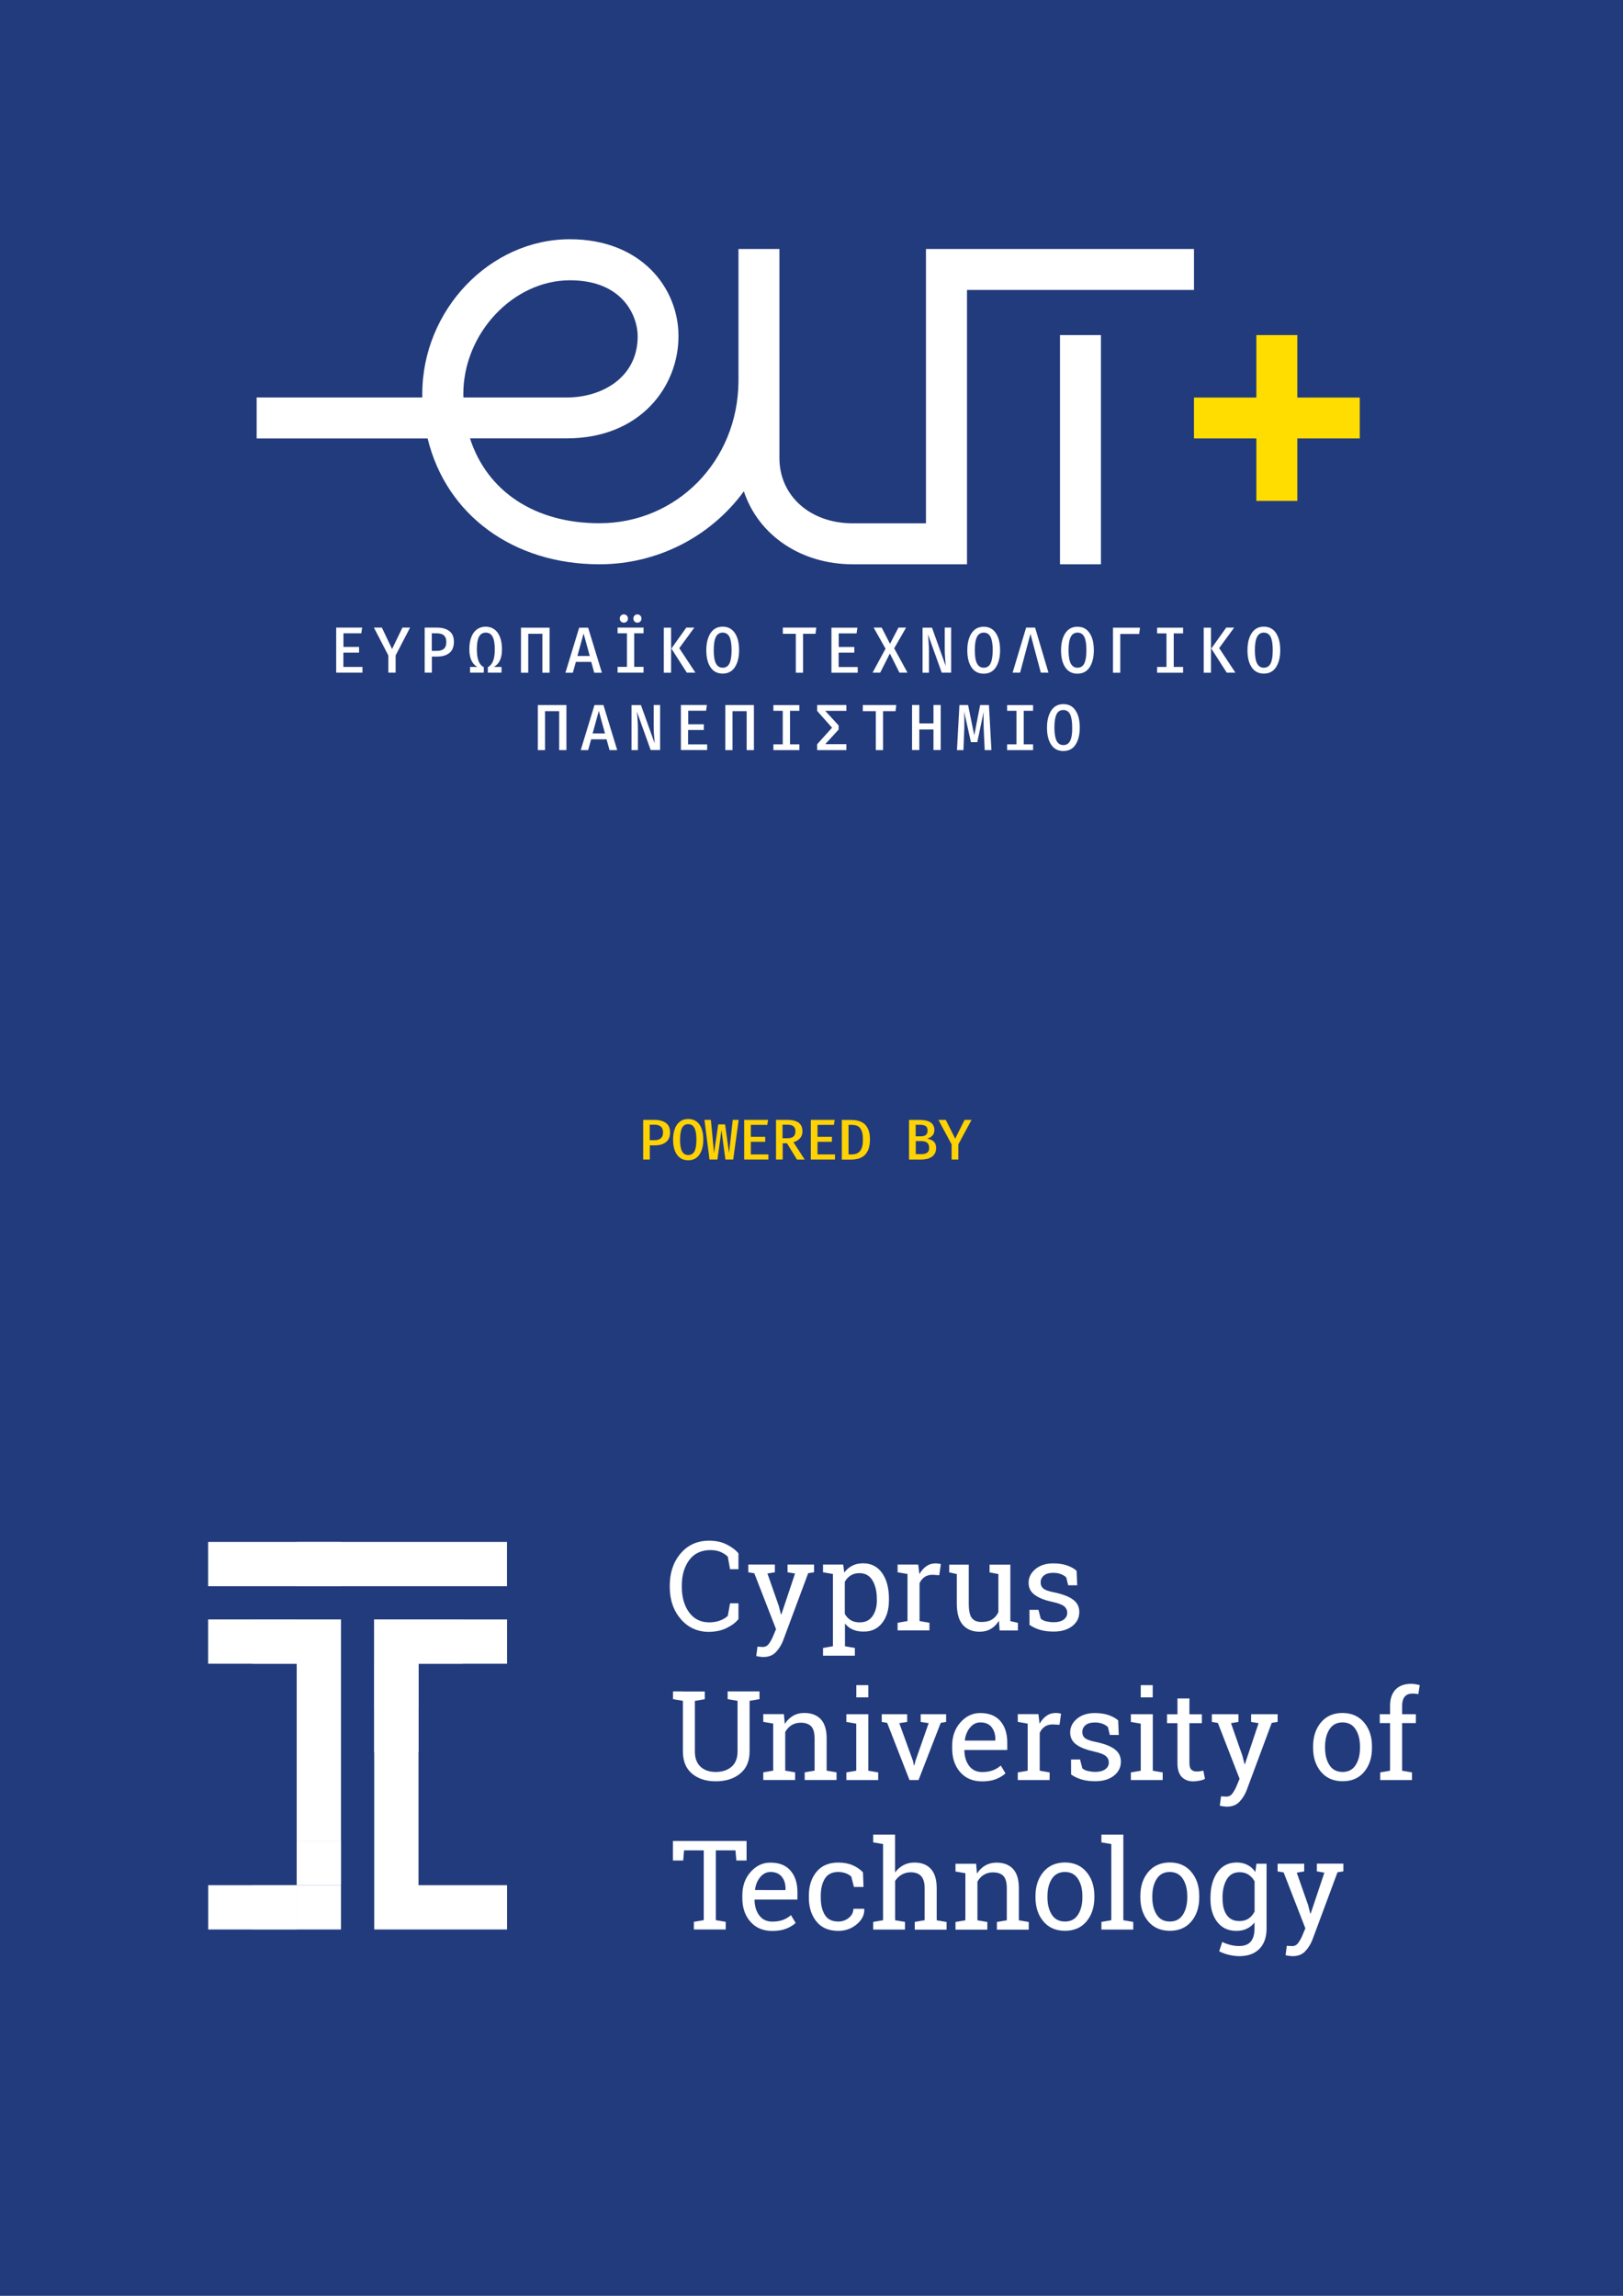
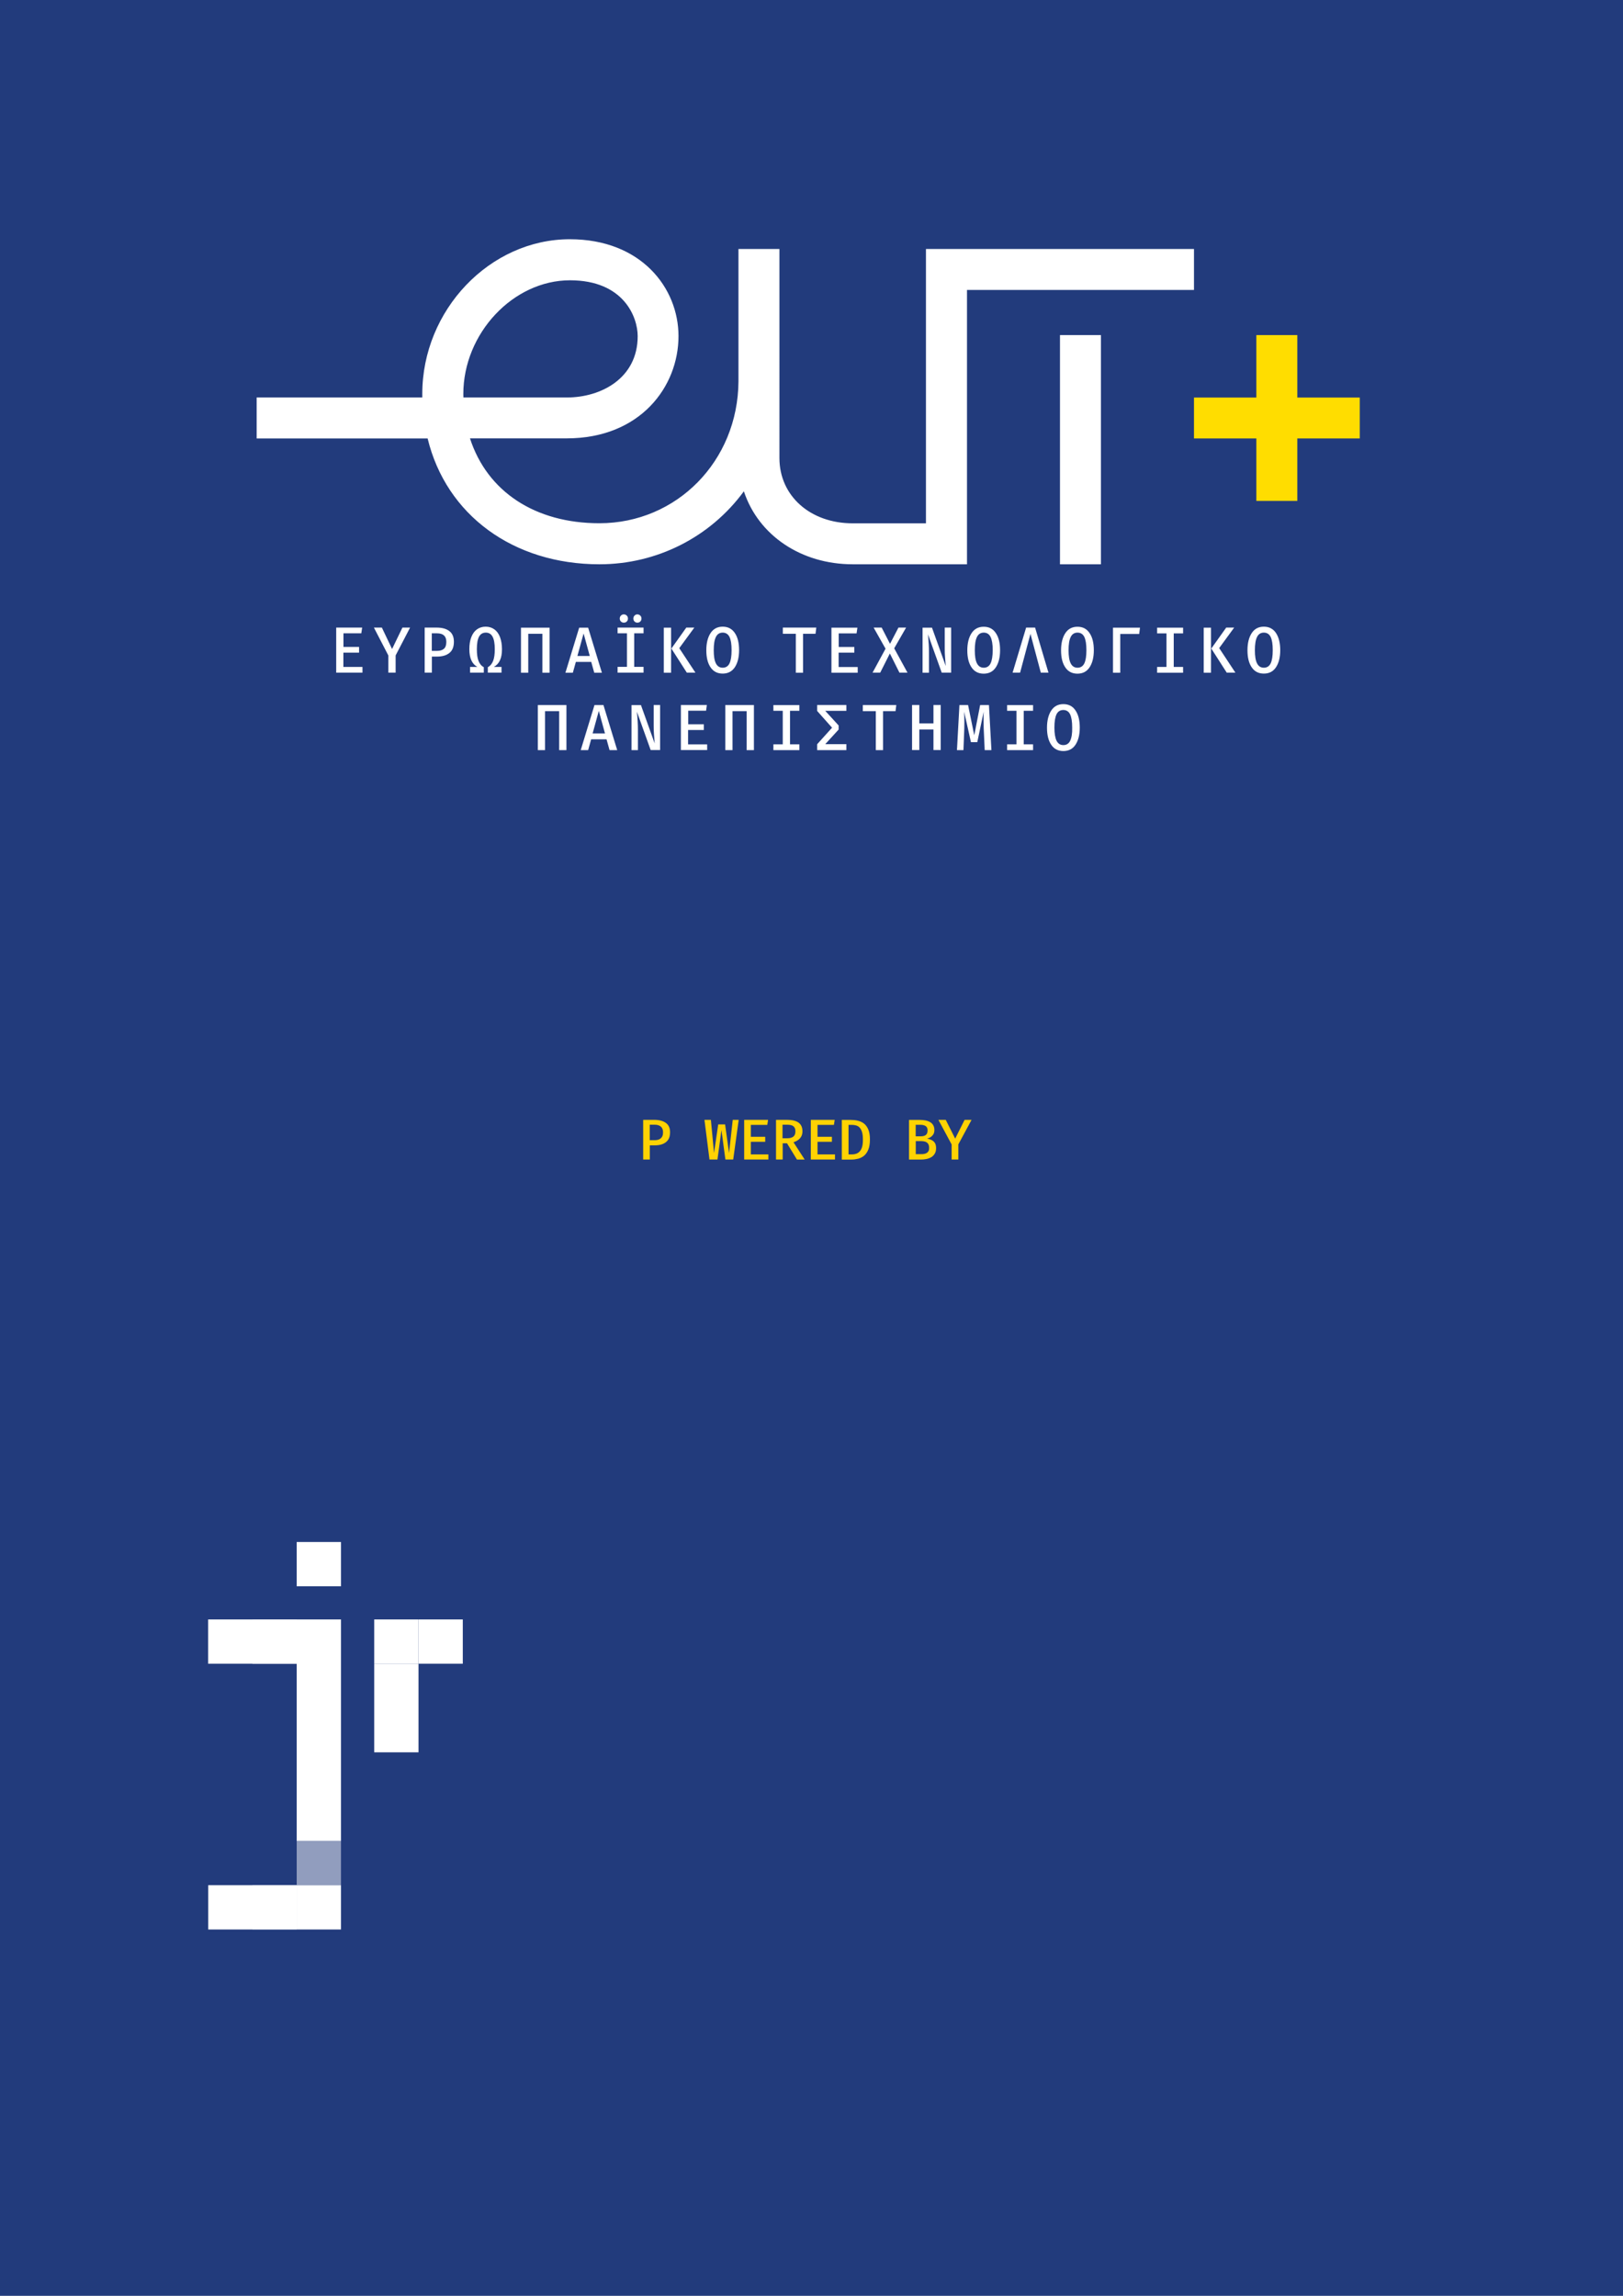
<svg xmlns="http://www.w3.org/2000/svg" version="1.1" id="Calque_1" x="0px" y="0px" viewBox="0 0 210 297" style="enable-background:new 0 0 210 297;" xml:space="preserve">
  <style type="text/css">
	.st0{fill:#223B7C;}
	.st1{fill:#FFD203;}
	.st2{fill:none;}
	.st3{fill:#FFFFFF;}
	.st4{fill:#FFDD00;}
	.st5{opacity:0.6;fill:#FFFFFF;}
	.st6{opacity:0.5;fill:#FFFFFF;}
</style>
  <rect class="st0" width="210" height="297" />
  <g>
    <path class="st1" d="M86.7,146.48c0,0.4-0.08,0.72-0.25,0.97c-0.17,0.25-0.41,0.43-0.71,0.55c-0.3,0.12-0.65,0.17-1.04,0.17h-0.62   V150h-0.86v-5.13h1.42c0.64,0,1.15,0.13,1.52,0.4C86.52,145.53,86.7,145.93,86.7,146.48z M85.79,146.48c0-0.24-0.05-0.42-0.14-0.57   c-0.09-0.14-0.22-0.24-0.38-0.31s-0.36-0.1-0.58-0.1h-0.62v2h0.63c0.22,0,0.41-0.03,0.57-0.1s0.29-0.17,0.38-0.32   C85.75,146.94,85.79,146.74,85.79,146.48z" />
-     <path class="st1" d="M91,147.43c0,0.53-0.07,0.99-0.22,1.39c-0.15,0.4-0.36,0.71-0.65,0.94s-0.65,0.34-1.08,0.34   c-0.43,0-0.79-0.11-1.08-0.33c-0.29-0.22-0.51-0.53-0.66-0.93c-0.15-0.4-0.22-0.87-0.22-1.4c0-0.53,0.07-1,0.22-1.4   c0.15-0.4,0.36-0.71,0.66-0.94c0.29-0.23,0.65-0.34,1.08-0.34c0.43,0,0.79,0.11,1.08,0.33s0.51,0.53,0.65,0.93   C90.93,146.42,91,146.89,91,147.43z M90.11,147.43c0-0.67-0.08-1.16-0.25-1.5c-0.17-0.33-0.44-0.5-0.81-0.5   c-0.38,0-0.65,0.17-0.81,0.5s-0.25,0.84-0.25,1.5c0,0.66,0.08,1.16,0.25,1.49c0.17,0.33,0.44,0.5,0.81,0.5   c0.38,0,0.65-0.17,0.82-0.5C90.03,148.59,90.11,148.09,90.11,147.43z" />
    <path class="st1" d="M95.58,144.87L94.87,150h-1.01l-0.51-3.8l-0.52,3.8H91.8l-0.65-5.13h0.83l0.41,4.3l0.54-3.71h0.89l0.51,3.71   l0.48-4.3H95.58z" />
    <path class="st1" d="M97.15,145.52v1.54h1.86v0.65h-1.86v1.63h2.27V150h-3.13v-5.13h3.09l-0.1,0.65H97.15z" />
    <path class="st1" d="M103.83,146.35c0,0.25-0.05,0.47-0.15,0.66c-0.1,0.19-0.24,0.34-0.42,0.47s-0.38,0.22-0.59,0.29l1.45,2.24h-1   l-1.29-2.11h-0.56V150h-0.86v-5.13h1.43c0.66,0,1.16,0.12,1.5,0.37C103.66,145.48,103.83,145.85,103.83,146.35z M102.92,146.35   c0-0.3-0.09-0.51-0.26-0.65s-0.44-0.2-0.79-0.2h-0.62v1.75h0.64c0.33,0,0.58-0.07,0.76-0.21   C102.83,146.9,102.92,146.67,102.92,146.35z" />
    <path class="st1" d="M105.78,145.52v1.54h1.86v0.65h-1.86v1.63h2.26V150h-3.13v-5.13H108l-0.1,0.65H105.78z" />
    <path class="st1" d="M112.56,147.41c0,0.53-0.07,0.97-0.21,1.31c-0.14,0.34-0.32,0.6-0.55,0.79c-0.23,0.19-0.49,0.32-0.77,0.39   c-0.28,0.07-0.57,0.11-0.85,0.11h-1.26v-5.13h1.17c0.31,0,0.62,0.03,0.91,0.1c0.29,0.07,0.56,0.19,0.79,0.37   c0.23,0.18,0.42,0.44,0.56,0.77C112.49,146.44,112.56,146.87,112.56,147.41z M111.65,147.41c0-0.41-0.04-0.74-0.12-0.99   c-0.08-0.25-0.19-0.44-0.32-0.57c-0.13-0.13-0.29-0.22-0.45-0.26c-0.17-0.04-0.33-0.07-0.5-0.07h-0.47v3.82h0.48   c0.18,0,0.35-0.03,0.52-0.09c0.17-0.06,0.32-0.16,0.45-0.3c0.13-0.14,0.24-0.34,0.31-0.59   C111.62,148.12,111.65,147.8,111.65,147.41z" />
    <path class="st1" d="M121.12,148.52c0,0.29-0.05,0.52-0.17,0.72c-0.11,0.19-0.26,0.34-0.45,0.46c-0.19,0.11-0.4,0.19-0.64,0.24   c-0.24,0.05-0.48,0.07-0.74,0.07h-1.5v-5.13h1.4c0.24,0,0.47,0.02,0.7,0.06c0.22,0.04,0.42,0.11,0.6,0.21   c0.18,0.1,0.32,0.23,0.42,0.4c0.1,0.17,0.16,0.38,0.16,0.63c0,0.22-0.04,0.4-0.13,0.55c-0.09,0.15-0.21,0.27-0.35,0.37   c-0.14,0.09-0.3,0.16-0.46,0.2c0.19,0.03,0.37,0.09,0.55,0.17c0.18,0.08,0.33,0.21,0.45,0.38   C121.06,148.01,121.12,148.24,121.12,148.52z M120.02,146.23c0-0.26-0.08-0.44-0.24-0.55s-0.39-0.17-0.68-0.17h-0.62V147h0.67   c0.29,0,0.5-0.06,0.65-0.18C119.95,146.7,120.02,146.5,120.02,146.23z M120.22,148.51c0-0.23-0.04-0.41-0.13-0.54   c-0.09-0.13-0.21-0.21-0.36-0.27c-0.15-0.05-0.32-0.08-0.51-0.08h-0.73v1.69h0.7c0.12,0,0.25-0.01,0.37-0.03   c0.12-0.02,0.23-0.06,0.34-0.12c0.1-0.06,0.18-0.14,0.24-0.25S120.22,148.68,120.22,148.51z" />
    <path class="st1" d="M124,148.04V150h-0.87v-1.95l-1.71-3.18h0.95l1.22,2.43l1.22-2.43h0.9L124,148.04z" />
  </g>
  <g>
    <rect x="11.75" y="10.76" class="st2" width="185.63" height="107.73" />
    <g>
      <path class="st3" d="M83.27,86.27h-1.21v-4.34h1.21v-0.74h-3.36v0.74h1.21v4.34h-1.21v0.75h3.36V86.27z M76.89,87.03h0.99    l-1.78-5.83h-1.16l-1.78,5.83h0.96l0.39-1.4h1.99L76.89,87.03z M74.71,84.86l0.8-2.91l0.8,2.91H74.71z M76.92,91.21l-1.78,5.83    h0.96l0.39-1.4h1.99l0.39,1.4h0.99l-1.78-5.83H76.92z M76.68,94.88l0.8-2.91l0.8,2.91H76.68z M89.05,94.44h2.02v-0.74h-2.02v-1.76    h2.31l0.1-0.74h-3.36v5.83h3.4V96.3h-2.47V94.44z M89.99,87.03l-2.1-3.18l1.95-2.66H88.8l-1.93,2.71l2,3.12H89.99z M84.58,93.86    c0,0.45,0.01,0.84,0.04,1.18c0.02,0.34,0.06,0.71,0.09,1.13l-1.78-4.96h-1.22v5.83h0.83v-2.65c0-0.62-0.04-1.39-0.13-2.32    l1.78,4.96h1.22v-5.83h-0.83V93.86z M165.1,81.89c-0.36-0.54-0.89-0.82-1.57-0.82c-0.69,0-1.21,0.28-1.57,0.83    c-0.36,0.55-0.55,1.29-0.55,2.22c0,0.94,0.18,1.67,0.55,2.21c0.36,0.54,0.89,0.81,1.57,0.81c0.68,0,1.21-0.27,1.57-0.82    c0.36-0.55,0.55-1.28,0.55-2.21C165.65,83.18,165.46,82.44,165.1,81.89z M164.41,85.82c-0.18,0.37-0.48,0.56-0.88,0.56    c-0.4,0-0.69-0.19-0.88-0.56c-0.19-0.37-0.28-0.94-0.28-1.7c0-0.77,0.09-1.34,0.28-1.72c0.18-0.37,0.48-0.56,0.88-0.56    c0.4,0,0.7,0.19,0.88,0.56c0.18,0.37,0.27,0.94,0.27,1.71C164.68,84.88,164.59,85.45,164.41,85.82z M85.89,87.03h0.94v-5.83h-0.94    V87.03z M50.73,83.96l-1.32-2.77h-1.03l1.87,3.61v2.22h0.94v-2.23l1.87-3.6h-0.99L50.73,83.96z M80.72,80.55    c0.15,0,0.28-0.05,0.38-0.15c0.1-0.1,0.15-0.23,0.15-0.38c0-0.15-0.05-0.28-0.15-0.38c-0.1-0.1-0.23-0.16-0.38-0.16    s-0.28,0.05-0.38,0.16c-0.1,0.1-0.15,0.23-0.15,0.38c0,0.15,0.05,0.28,0.15,0.38C80.44,80.5,80.57,80.55,80.72,80.55z     M69.58,97.04h0.94V92h1.83v5.04h0.94v-5.83h-3.7V97.04z M44.44,84.43h2.02v-0.74h-2.02v-1.76h2.31l0.11-0.74H43.5v5.83h3.4v-0.74    h-2.47V84.43z M82.47,80.55c0.15,0,0.28-0.05,0.38-0.15c0.1-0.1,0.15-0.23,0.15-0.38c0-0.15-0.05-0.28-0.15-0.38    c-0.1-0.1-0.23-0.16-0.38-0.16c-0.15,0-0.27,0.05-0.37,0.16c-0.1,0.1-0.15,0.23-0.15,0.38c0,0.15,0.05,0.28,0.15,0.38    C82.2,80.5,82.32,80.55,82.47,80.55z M159.69,81.19h-1.03l-1.93,2.71l2,3.12h1.12l-2.1-3.18L159.69,81.19z M56.49,81.19h-1.54    v5.83h0.93v-2.08h0.68c0.67,0,1.2-0.16,1.59-0.47c0.39-0.31,0.58-0.8,0.58-1.45c0-0.61-0.19-1.07-0.58-1.37    C57.76,81.34,57.21,81.19,56.49,81.19z M57.44,83.93c-0.21,0.18-0.5,0.27-0.88,0.27h-0.69v-2.27h0.68c0.8,0,1.2,0.37,1.2,1.1    C57.75,83.45,57.65,83.75,57.44,83.93z M70.17,87.03h0.94v-5.83h-3.7v5.83h0.94v-5.04h1.83V87.03z M64.69,85.42    c0.18-0.38,0.26-0.86,0.26-1.44c0-0.59-0.09-1.11-0.25-1.55c-0.17-0.44-0.41-0.78-0.73-1.01c-0.32-0.23-0.7-0.35-1.13-0.35    s-0.81,0.12-1.13,0.35c-0.32,0.23-0.56,0.57-0.73,1.01c-0.17,0.44-0.25,0.96-0.25,1.55c0,1.16,0.35,1.93,1.04,2.3h-0.95v0.74h1.78    v-0.71c-0.31-0.16-0.53-0.43-0.68-0.8c-0.15-0.37-0.22-0.88-0.22-1.53c0-0.74,0.1-1.29,0.29-1.63c0.19-0.34,0.48-0.51,0.87-0.51    c0.39,0,0.68,0.17,0.87,0.52c0.19,0.34,0.29,0.89,0.29,1.62c0,0.65-0.07,1.16-0.22,1.53c-0.15,0.37-0.37,0.64-0.68,0.8v0.71h1.77    v-0.74H63.9C64.25,86.08,64.52,85.8,64.69,85.42z M127.28,81.08c-0.68,0-1.21,0.28-1.57,0.83c-0.36,0.55-0.55,1.29-0.55,2.22    c0,0.94,0.18,1.67,0.55,2.21c0.36,0.54,0.89,0.81,1.57,0.81c0.68,0,1.21-0.27,1.57-0.82c0.36-0.55,0.55-1.28,0.55-2.21    c0-0.94-0.18-1.68-0.55-2.22C128.49,81.35,127.97,81.08,127.28,81.08z M128.17,85.82c-0.18,0.37-0.48,0.56-0.88,0.56    c-0.4,0-0.69-0.19-0.88-0.56c-0.19-0.37-0.28-0.94-0.28-1.7c0-0.77,0.09-1.34,0.28-1.72c0.18-0.37,0.48-0.56,0.88-0.56    c0.4,0,0.7,0.19,0.88,0.56c0.18,0.37,0.28,0.94,0.28,1.71C128.44,84.88,128.35,85.45,128.17,85.82z M155.75,87.03h0.94v-5.83    h-0.94V87.03z M122.24,83.85c0,0.45,0.01,0.84,0.04,1.18c0.02,0.34,0.06,0.71,0.09,1.13l-1.78-4.96h-1.22v5.83h0.83v-2.65    c0-0.62-0.04-1.39-0.13-2.32l1.78,4.96h1.22v-5.83h-0.83V83.85z M139.41,81.08c-0.68,0-1.21,0.28-1.57,0.83    c-0.36,0.55-0.55,1.29-0.55,2.22c0,0.94,0.18,1.67,0.55,2.21c0.36,0.54,0.89,0.81,1.57,0.81c0.68,0,1.21-0.27,1.57-0.82    c0.36-0.55,0.55-1.28,0.55-2.21c0-0.94-0.18-1.68-0.55-2.22C140.62,81.35,140.1,81.08,139.41,81.08z M140.3,85.82    c-0.18,0.37-0.48,0.56-0.88,0.56c-0.4,0-0.69-0.19-0.88-0.56c-0.19-0.37-0.28-0.94-0.28-1.7c0-0.77,0.09-1.34,0.28-1.72    c0.18-0.37,0.48-0.56,0.88-0.56c0.4,0,0.7,0.19,0.88,0.56c0.18,0.37,0.27,0.94,0.27,1.71C140.57,84.88,140.48,85.45,140.3,85.82z     M126.82,91.21l-0.76,3.91l-0.8-3.91h-1.12l-0.32,5.83h0.84l0.11-2.83c0-0.18,0.01-0.45,0.01-0.81c0-0.6-0.01-1.04-0.03-1.33    l0.88,3.94h0.82l0.83-3.94c-0.02,0.26-0.02,0.61-0.02,1.06c0,0.34,0.01,0.7,0.02,1.07l0.13,2.84h0.87l-0.32-5.83H126.82z     M130.31,91.95h1.21v4.34h-1.21v0.75h3.36v-0.75h-1.21v-4.34h1.21v-0.74h-3.36V91.95z M144.01,87.03h0.94v-5.02h2.45l0.1-0.81    h-3.49V87.03z M133.93,81.19h-1.16l-1.75,5.83h0.97l1.34-5.02l1.34,5.02h0.99L133.93,81.19z M137.59,91.09    c-0.69,0-1.21,0.28-1.57,0.83c-0.36,0.55-0.55,1.29-0.55,2.22c0,0.94,0.18,1.67,0.55,2.21c0.36,0.54,0.89,0.81,1.57,0.81    c0.68,0,1.21-0.27,1.57-0.82c0.36-0.55,0.55-1.28,0.55-2.21c0-0.94-0.18-1.68-0.55-2.22C138.8,91.36,138.27,91.09,137.59,91.09z     M138.47,95.83c-0.18,0.37-0.48,0.56-0.88,0.56c-0.4,0-0.69-0.19-0.88-0.56c-0.18-0.37-0.28-0.94-0.28-1.7    c0-0.77,0.09-1.34,0.27-1.72c0.18-0.37,0.48-0.56,0.88-0.56c0.4,0,0.7,0.19,0.88,0.56c0.18,0.37,0.27,0.94,0.27,1.71    C138.75,94.89,138.65,95.46,138.47,95.83z M149.72,81.94h1.21v4.34h-1.21v0.75h3.36v-0.75h-1.21v-4.34h1.21v-0.74h-3.36V81.94z     M93.84,97.04h0.94V92h1.83v5.04h0.94v-5.83h-3.7V97.04z M100.07,91.95h1.21v4.34h-1.21v0.75h3.36v-0.75h-1.21v-4.34h1.21v-0.74    h-3.36V91.95z M120.78,93.58h-1.83v-2.38h-0.94v5.83h0.94v-2.66h1.83v2.66h0.94v-5.83h-0.94V93.58z M105.73,91.97l1.93,2.17    l-1.93,2.14v0.76h3.78v-0.77h-2.73l1.73-1.89v-0.53l-1.73-1.89h2.73v-0.76h-3.78V91.97z M95.08,86.32    c0.36-0.55,0.55-1.28,0.55-2.21c0-0.94-0.18-1.68-0.55-2.22c-0.36-0.54-0.89-0.82-1.57-0.82c-0.68,0-1.21,0.28-1.57,0.83    c-0.36,0.55-0.55,1.29-0.55,2.22c0,0.94,0.18,1.67,0.55,2.21c0.36,0.54,0.89,0.81,1.57,0.81C94.19,87.14,94.72,86.86,95.08,86.32z     M94.39,85.82c-0.18,0.37-0.48,0.56-0.88,0.56c-0.4,0-0.69-0.19-0.88-0.56c-0.19-0.37-0.28-0.94-0.28-1.7    c0-0.77,0.09-1.34,0.28-1.72c0.18-0.37,0.48-0.56,0.88-0.56c0.4,0,0.7,0.19,0.88,0.56c0.18,0.37,0.27,0.94,0.27,1.71    C94.66,84.88,94.57,85.44,94.39,85.82z M101.29,81.99h1.68v5.04h0.94v-5.04h1.61l0.1-0.8h-4.33V81.99z M117.24,81.19h-0.99    l-1.09,2.1l-1.08-2.1h-1.04l1.54,2.73l-1.68,3.1h0.99l1.25-2.48l1.24,2.48h1.04l-1.72-3.15L117.24,81.19z M108.52,84.43h2.02V83.7    h-2.02v-1.76h2.31l0.11-0.74h-3.36v5.83h3.4v-0.74h-2.47V84.43z M111.64,92h1.68v5.04h0.94V92h1.61l0.1-0.79h-4.33V92z" />
      <polygon class="st4" points="175.94,51.43 167.86,51.43 167.86,43.35 162.56,43.35 162.56,51.43 154.49,51.43 154.49,56.72     162.56,56.72 162.56,64.8 167.86,64.8 167.86,56.72 175.94,56.72   " />
      <path class="st3" d="M137.15,73V43.35h5.3V73H137.15z M119.81,32.21V67.7h-9.48c-5.49,0-9.48-3.55-9.48-8.44V32.21h-5.3v17.14    c-0.07,10.29-7.98,18.34-18,18.34c-8.31,0-14.51-4.09-16.74-10.98h12.52c9.49,0,14.46-6.66,14.46-13.23    c0-6.23-4.83-12.53-14.06-12.53c-10.35,0-19.09,9.16-19.09,20.01c0,0.15,0,0.31,0,0.46H33.21v5.3h22.12    C57.73,66.62,66.41,73,77.56,73c7.44,0,14.34-3.51,18.69-9.44c1.88,5.69,7.4,9.44,14.09,9.44h14.78V37.51h29.37v-5.3H119.81z     M59.96,51.43c0-0.15-0.01-0.31-0.01-0.46c0-7.84,6.45-14.71,13.8-14.71c6.93,0,8.76,4.73,8.76,7.23c0,5.45-4.75,7.93-9.16,7.93    H59.96z" />
    </g>
  </g>
  <g>
    <g>
-       <path class="st3" d="M149.1,245.29c0-0.89,0.19-1.64,0.57-2.23c0.38-0.59,0.94-0.89,1.69-0.89c0.74,0,1.31,0.3,1.69,0.89    c0.38,0.59,0.57,1.34,0.57,2.23v0.17c0,0.9-0.19,1.65-0.57,2.24c-0.38,0.59-0.94,0.88-1.68,0.88c-0.75,0-1.32-0.29-1.7-0.88    c-0.38-0.59-0.57-1.33-0.57-2.24V245.29z M148.57,242.17c-0.68,0.82-1.02,1.85-1.02,3.11v0.17c0,1.26,0.34,2.3,1.02,3.11    s1.61,1.22,2.8,1.22c1.17,0,2.1-0.4,2.78-1.21c0.68-0.81,1.02-1.85,1.02-3.12v-0.17c0-1.27-0.34-2.31-1.03-3.12    c-0.68-0.81-1.61-1.22-2.79-1.22C150.18,240.95,149.25,241.36,148.57,242.17 M135.53,245.29c0-0.89,0.19-1.64,0.57-2.23    c0.38-0.59,0.94-0.89,1.69-0.89c0.74,0,1.31,0.3,1.69,0.89c0.38,0.59,0.57,1.34,0.57,2.23v0.17c0,0.9-0.19,1.65-0.57,2.24    c-0.38,0.59-0.94,0.88-1.68,0.88c-0.75,0-1.32-0.29-1.7-0.88c-0.38-0.59-0.57-1.33-0.57-2.24V245.29z M135,242.17    c-0.68,0.82-1.02,1.85-1.02,3.11v0.17c0,1.26,0.34,2.3,1.02,3.11c0.68,0.81,1.61,1.22,2.8,1.22c1.17,0,2.1-0.4,2.78-1.21    c0.68-0.81,1.02-1.85,1.02-3.12v-0.17c0-1.27-0.34-2.31-1.03-3.12c-0.68-0.81-1.61-1.22-2.79-1.22    C136.61,240.95,135.68,241.36,135,242.17 M132.97,222.98v6.09l-1.28,0.22v0.99h4.12v-0.99l-1.28-0.22v-4.89    c0.15-0.35,0.37-0.62,0.65-0.81c0.28-0.19,0.62-0.29,1.03-0.29l0.88,0.05l0.2-1.44c-0.07-0.02-0.17-0.04-0.3-0.06    c-0.13-0.02-0.25-0.03-0.37-0.03c-0.46,0-0.86,0.12-1.22,0.37c-0.35,0.25-0.65,0.59-0.89,1.02l-0.15-1.24h-2.67v1L132.97,222.98z     M126.3,241.11h-2.67v1l1.28,0.22v6.09l-1.28,0.22v0.99h4.12v-0.99l-1.28-0.22v-5c0.21-0.37,0.48-0.67,0.82-0.88    c0.34-0.21,0.74-0.32,1.18-0.32c0.61,0,1.06,0.16,1.36,0.47c0.3,0.31,0.44,0.85,0.44,1.6v4.13l-1.28,0.22v0.99h4.12v-0.99    l-1.28-0.22v-4.16c0-1.12-0.25-1.95-0.76-2.49c-0.5-0.54-1.22-0.81-2.13-0.81c-0.55,0-1.03,0.13-1.46,0.37    c-0.43,0.25-0.78,0.6-1.07,1.05L126.3,241.11z M124.84,225.13c0.08-0.66,0.31-1.21,0.68-1.65c0.37-0.44,0.81-0.66,1.33-0.66    c0.64,0,1.12,0.2,1.45,0.61c0.32,0.41,0.49,0.92,0.49,1.53v0.21h-3.93L124.84,225.13z M124.28,222.81    c-0.72,0.81-1.08,1.81-1.08,3.03v0.35c0,1.26,0.35,2.28,1.05,3.08c0.7,0.79,1.64,1.18,2.83,1.18c0.7,0,1.31-0.1,1.81-0.3    c0.5-0.2,0.9-0.45,1.21-0.74l-0.61-1.01c-0.29,0.26-0.63,0.47-1.03,0.62c-0.4,0.15-0.86,0.22-1.38,0.22    c-0.72,0-1.28-0.26-1.68-0.79c-0.4-0.53-0.61-1.2-0.62-2.02l0.02-0.04h5.53v-0.97c0-1.16-0.3-2.08-0.89-2.77    c-0.59-0.69-1.46-1.04-2.6-1.04C125.86,221.6,125,222,124.28,222.81 M105.64,242.16c-0.66,0.81-0.98,1.82-0.98,3.04v0.33    c0,1.22,0.33,2.24,0.98,3.05c0.65,0.81,1.6,1.21,2.84,1.21c0.9,0,1.69-0.28,2.37-0.85c0.68-0.57,1.01-1.22,0.98-1.96l-0.02-0.05    h-1.39c0,0.46-0.2,0.85-0.59,1.17c-0.39,0.32-0.84,0.48-1.36,0.48c-0.82,0-1.4-0.29-1.75-0.87c-0.35-0.58-0.52-1.31-0.52-2.18    v-0.33c0-0.85,0.17-1.57,0.52-2.15s0.93-0.88,1.74-0.88c0.36,0,0.69,0.06,0.98,0.17c0.29,0.11,0.52,0.25,0.71,0.43l0.34,1.34h1.24    l-0.07-1.89c-0.36-0.39-0.81-0.7-1.35-0.93c-0.54-0.23-1.16-0.34-1.84-0.34C107.25,240.95,106.3,241.35,105.64,242.16     M112.35,221.76h-2.84v1l1.28,0.22v6.09l-1.28,0.22v0.99h4.12v-0.99l-1.28-0.22V221.76z M110.8,219.58h1.55v-1.58h-1.55V219.58z     M97.69,244.48c0.08-0.66,0.31-1.21,0.68-1.65c0.37-0.44,0.81-0.66,1.33-0.66c0.64,0,1.12,0.21,1.45,0.61    c0.33,0.41,0.49,0.92,0.49,1.53v0.2H97.7L97.69,244.48z M97.13,242.16c-0.72,0.81-1.08,1.81-1.08,3.03v0.35    c0,1.26,0.35,2.28,1.05,3.07c0.7,0.79,1.64,1.19,2.83,1.19c0.7,0,1.31-0.1,1.81-0.3c0.5-0.2,0.9-0.45,1.21-0.74l-0.61-1.01    c-0.29,0.26-0.63,0.47-1.03,0.62c-0.4,0.15-0.86,0.22-1.38,0.22c-0.72,0-1.28-0.26-1.68-0.79c-0.4-0.53-0.61-1.2-0.62-2.02    l0.02-0.04h5.53v-0.97c0-1.16-0.3-2.08-0.89-2.77s-1.46-1.04-2.6-1.04C98.71,240.95,97.85,241.35,97.13,242.16 M96.6,238.16h-9.53    v2.53h1.33l0.11-1.32h2.55v9.03l-1.28,0.22v0.99h4.12v-0.99l-1.28-0.22v-9.03h2.54l0.12,1.32h1.32V238.16z M88.36,218.81h-1.28v1    l1.28,0.22v6.55c0,1.24,0.39,2.2,1.17,2.86c0.78,0.66,1.81,1,3.07,1c1.3,0,2.36-0.33,3.17-1c0.81-0.66,1.22-1.62,1.22-2.86v-6.55    l1.28-0.22v-1h-1.28h-2.84v1l1.28,0.22v6.55c0,0.87-0.26,1.53-0.78,1.98c-0.52,0.45-1.21,0.67-2.05,0.67    c-0.81,0-1.46-0.22-1.95-0.67c-0.49-0.45-0.74-1.11-0.74-1.97v-6.55l1.28-0.22v-1H88.36z M94.06,210.59    c0.66-0.33,1.16-0.71,1.49-1.14v-2.04h-1.09l-0.29,1.62c-0.23,0.24-0.56,0.44-0.98,0.6c-0.42,0.16-0.9,0.25-1.42,0.25    c-1.11,0-1.98-0.44-2.61-1.3c-0.63-0.87-0.94-1.97-0.94-3.29v-0.18c0-1.33,0.32-2.42,0.96-3.29c0.64-0.86,1.56-1.29,2.75-1.29    c0.51,0,0.95,0.08,1.31,0.24c0.37,0.16,0.68,0.36,0.93,0.61l0.29,1.62h1.09v-2.04c-0.33-0.42-0.83-0.8-1.49-1.14    c-0.66-0.34-1.43-0.51-2.3-0.51c-1.52,0-2.75,0.55-3.69,1.65c-0.94,1.1-1.41,2.49-1.41,4.17v0.17c0,1.67,0.48,3.05,1.43,4.16    c0.95,1.1,2.18,1.65,3.67,1.65C92.63,211.09,93.4,210.93,94.06,210.59 M104.57,203.52l0.76-0.12v-1h-3.43v1l0.97,0.16l-1.77,5.29    h-0.05l-0.28-1.09l-1.47-4.2l0.96-0.16v-1h-3.44v1l0.78,0.13l2.81,7.23l-0.37,0.88c-0.15,0.37-0.33,0.7-0.54,0.99    c-0.2,0.29-0.47,0.43-0.8,0.43c-0.06,0-0.2-0.01-0.41-0.02c-0.22-0.02-0.31-0.02-0.28-0.02l-0.16,1.22    c0.11,0.03,0.25,0.05,0.45,0.08c0.19,0.03,0.35,0.04,0.47,0.04c0.68,0,1.23-0.21,1.63-0.64c0.4-0.43,0.71-0.92,0.93-1.5    L104.57,203.52z M106.96,224.9c0-1.12-0.25-1.95-0.76-2.49c-0.5-0.54-1.22-0.81-2.13-0.81c-0.55,0-1.03,0.12-1.46,0.37    c-0.43,0.25-0.78,0.6-1.07,1.05l-0.11-1.27h-2.67v1l1.28,0.22v6.09l-1.28,0.22v0.99h4.12v-0.99l-1.28-0.22v-5    c0.21-0.37,0.48-0.67,0.82-0.88c0.34-0.22,0.74-0.32,1.18-0.32c0.61,0,1.06,0.16,1.36,0.47c0.3,0.32,0.44,0.85,0.44,1.6v4.13    l-1.28,0.22v0.99h4.12v-0.99l-1.28-0.22V224.9z M113.46,206.99c0,0.86-0.19,1.55-0.57,2.09c-0.38,0.54-0.93,0.8-1.67,0.8    c-0.46,0-0.84-0.1-1.15-0.29c-0.31-0.19-0.57-0.46-0.76-0.81v-4.15c0.19-0.35,0.45-0.62,0.76-0.82c0.32-0.2,0.69-0.3,1.13-0.3    c0.74,0,1.31,0.31,1.68,0.93c0.38,0.62,0.57,1.41,0.57,2.38V206.99z M114.14,209.96c0.59-0.75,0.88-1.74,0.88-2.97v-0.17    c0-1.37-0.29-2.48-0.88-3.32c-0.59-0.84-1.41-1.26-2.46-1.26c-0.54,0-1.01,0.1-1.41,0.31c-0.41,0.21-0.75,0.5-1.03,0.89    l-0.14-1.04h-2.61v1l1.28,0.22v9.35l-1.28,0.22v1h4.12v-1l-1.28-0.22v-2.94c0.28,0.35,0.62,0.61,1.01,0.78    c0.4,0.18,0.86,0.26,1.38,0.26C112.74,211.09,113.55,210.71,114.14,209.96 M121.53,203.78l0.21-1.44    c-0.07-0.02-0.17-0.04-0.3-0.06c-0.13-0.02-0.25-0.03-0.37-0.03c-0.46,0-0.86,0.12-1.22,0.37c-0.35,0.25-0.65,0.59-0.89,1.02    l-0.15-1.24h-2.67v1l1.28,0.22v6.09l-1.28,0.22v0.99h4.12v-0.99l-1.28-0.22v-4.89c0.15-0.35,0.37-0.61,0.65-0.81    c0.28-0.19,0.62-0.29,1.03-0.29L121.53,203.78z M121.72,222.88l0.7-0.12v-1h-3.29v1l1.03,0.16l-1.7,4.85l-0.15,0.61h-0.05    l-0.14-0.61l-1.76-4.85l1.02-0.16v-1h-3.29v1l0.7,0.12l2.89,7.4h1.17L121.72,222.88z M118.36,249.63h4.12v-0.99l-1.28-0.22v-4.13    c0-1.13-0.25-1.97-0.76-2.52c-0.5-0.55-1.21-0.82-2.13-0.82c-0.52,0-0.99,0.11-1.42,0.34c-0.42,0.23-0.79,0.54-1.08,0.95v-4.9    h-2.83v1l1.28,0.22v9.85l-1.28,0.22v0.99h4.12v-0.99l-1.28-0.22v-5.08c0.23-0.35,0.51-0.62,0.86-0.82c0.35-0.2,0.74-0.3,1.16-0.3    c0.6,0,1.05,0.17,1.35,0.5c0.3,0.34,0.45,0.86,0.45,1.56v4.14l-1.28,0.22V249.63z M129.34,210.93h2.37v-0.99l-0.98-0.22v-7.31    h-1.55h-1.14v1l1.14,0.22v4.92c-0.18,0.41-0.46,0.73-0.81,0.95c-0.36,0.22-0.81,0.33-1.37,0.33c-0.57,0-0.98-0.17-1.25-0.51    c-0.27-0.34-0.4-0.97-0.4-1.87v-5.04h-1.55h-0.98v1l0.98,0.22v3.8c0,1.25,0.26,2.18,0.78,2.77c0.52,0.59,1.24,0.89,2.17,0.89    c0.55,0,1.04-0.12,1.46-0.37c0.42-0.25,0.77-0.6,1.04-1.05L129.34,210.93z M135,205.5c-0.24-0.2-0.35-0.46-0.35-0.8    c0-0.34,0.13-0.63,0.4-0.87c0.27-0.24,0.68-0.36,1.23-0.36c0.36,0,0.69,0.05,0.97,0.16c0.29,0.11,0.52,0.25,0.71,0.43l0.25,1.02    h1.17l-0.08-1.88c-0.34-0.3-0.77-0.53-1.28-0.7c-0.51-0.17-1.09-0.25-1.74-0.25c-0.94,0-1.71,0.24-2.3,0.73    c-0.59,0.49-0.89,1.08-0.89,1.77c0,0.66,0.26,1.19,0.79,1.57c0.52,0.39,1.3,0.7,2.34,0.92c0.73,0.16,1.22,0.35,1.48,0.57    c0.26,0.22,0.39,0.5,0.39,0.84c0,0.36-0.16,0.65-0.47,0.88c-0.31,0.22-0.74,0.33-1.29,0.33c-0.32,0-0.63-0.04-0.94-0.11    c-0.31-0.07-0.55-0.19-0.73-0.35l-0.29-1.14h-1.17l0.01,1.94c0.4,0.28,0.86,0.5,1.38,0.65c0.51,0.15,1.09,0.22,1.74,0.22    c0.99,0,1.79-0.23,2.4-0.7c0.61-0.47,0.92-1.08,0.92-1.83c0-0.67-0.26-1.2-0.79-1.59c-0.52-0.4-1.33-0.71-2.4-0.94    C135.71,205.87,135.23,205.7,135,205.5 M140.39,224.85c-0.24-0.19-0.35-0.46-0.35-0.79c0-0.34,0.13-0.63,0.4-0.87    c0.27-0.24,0.68-0.36,1.23-0.36c0.36,0,0.69,0.05,0.97,0.16c0.29,0.11,0.52,0.25,0.71,0.43l0.25,1.02h1.16l-0.08-1.88    c-0.34-0.3-0.77-0.53-1.28-0.7c-0.51-0.17-1.09-0.25-1.74-0.25c-0.94,0-1.71,0.24-2.3,0.73c-0.59,0.49-0.89,1.08-0.89,1.77    c0,0.66,0.26,1.19,0.79,1.57c0.52,0.39,1.31,0.69,2.34,0.92c0.73,0.16,1.22,0.35,1.48,0.57c0.26,0.22,0.39,0.5,0.39,0.84    c0,0.36-0.16,0.66-0.47,0.88c-0.31,0.22-0.74,0.33-1.29,0.33c-0.32,0-0.63-0.04-0.94-0.11c-0.31-0.07-0.55-0.19-0.73-0.35    l-0.29-1.14h-1.17l0.01,1.94c0.4,0.28,0.86,0.5,1.38,0.65c0.51,0.15,1.09,0.22,1.74,0.22c0.99,0,1.79-0.23,2.4-0.7    c0.61-0.47,0.92-1.08,0.92-1.83c0-0.67-0.26-1.2-0.79-1.6c-0.52-0.4-1.32-0.71-2.4-0.94    C141.11,225.22,140.63,225.05,140.39,224.85 M146.63,248.63l-1.28-0.22v-11.07h-2.84v1l1.28,0.22v9.85l-1.28,0.22v0.99h4.12    V248.63z M147.6,219.58h1.55v-1.58h-1.55V219.58z M146.32,230.28h4.12v-0.99l-1.28-0.22v-7.31h-2.84v1l1.28,0.22v6.09l-1.28,0.22    V230.28z M155.26,230.35c0.28-0.06,0.5-0.14,0.65-0.23l-0.21-1.06c-0.12,0.03-0.26,0.05-0.43,0.08c-0.17,0.02-0.32,0.03-0.46,0.03    c-0.27,0-0.49-0.08-0.66-0.24c-0.17-0.16-0.25-0.44-0.25-0.84v-5.17h1.61v-1.15h-1.61v-2.05h-1.55v2.05H151v1.15h1.35v5.17    c0,0.81,0.19,1.41,0.56,1.79c0.37,0.38,0.87,0.57,1.5,0.57C154.7,230.44,154.98,230.41,155.26,230.35 M158.18,245.52    c0-0.97,0.18-1.77,0.55-2.39c0.37-0.62,0.92-0.93,1.66-0.93c0.45,0,0.84,0.11,1.16,0.32c0.32,0.21,0.58,0.5,0.78,0.86v3.92    c-0.21,0.39-0.46,0.69-0.78,0.9c-0.32,0.21-0.71,0.32-1.17,0.32c-0.74,0-1.29-0.26-1.65-0.78c-0.36-0.52-0.54-1.21-0.54-2.06    V245.52z M157.52,242.21c-0.6,0.84-0.9,1.94-0.9,3.32v0.16c0,1.22,0.3,2.21,0.9,2.97c0.6,0.76,1.42,1.13,2.46,1.13    c0.5,0,0.95-0.09,1.34-0.28c0.39-0.18,0.72-0.45,1-0.81v0.81c0,0.72-0.16,1.27-0.48,1.66c-0.32,0.39-0.83,0.58-1.52,0.58    c-0.37,0-0.76-0.05-1.15-0.15c-0.39-0.1-0.74-0.23-1.02-0.38l-0.4,1.21c0.36,0.19,0.78,0.35,1.26,0.46s0.92,0.17,1.33,0.17    c1.13,0,2.01-0.32,2.62-0.95c0.61-0.63,0.92-1.5,0.92-2.6v-8.41h-1.31l-0.14,1.07c-0.27-0.4-0.61-0.7-1.02-0.91    c-0.4-0.21-0.87-0.32-1.41-0.32C158.95,240.95,158.12,241.37,157.52,242.21 M164.55,222.88l0.76-0.12v-1h-3.43v1l0.97,0.16    l-1.77,5.29h-0.05l-0.28-1.09l-1.47-4.2l0.96-0.16v-1h-3.44v1l0.78,0.13l2.81,7.23l-0.37,0.88c-0.15,0.37-0.33,0.7-0.54,0.99    c-0.2,0.29-0.47,0.43-0.8,0.43c-0.06,0-0.2-0.01-0.41-0.02c-0.22-0.02-0.31-0.02-0.28-0.02l-0.16,1.22    c0.11,0.03,0.25,0.05,0.45,0.08c0.19,0.03,0.35,0.04,0.47,0.04c0.68,0,1.23-0.21,1.63-0.64c0.4-0.42,0.71-0.92,0.93-1.5    L164.55,222.88z M171.36,242.26l-1.77,5.29h-0.05l-0.28-1.09l-1.47-4.2l0.96-0.16v-1h-3.44v1l0.78,0.13l2.81,7.23l-0.37,0.88    c-0.15,0.37-0.33,0.7-0.54,0.99s-0.47,0.43-0.8,0.43c-0.06,0-0.2-0.01-0.41-0.02c-0.22-0.02-0.31-0.02-0.28-0.02l-0.16,1.22    c0.1,0.03,0.25,0.05,0.45,0.08c0.2,0.03,0.35,0.04,0.47,0.04c0.68,0,1.23-0.21,1.63-0.64c0.4-0.43,0.71-0.92,0.93-1.5l3.24-8.71    l0.76-0.12v-1h-3.43v1L171.36,242.26z M175.97,226.11c0,0.9-0.19,1.65-0.57,2.24c-0.38,0.59-0.94,0.88-1.68,0.88    c-0.75,0-1.32-0.29-1.7-0.88c-0.38-0.59-0.57-1.33-0.57-2.24v-0.17c0-0.89,0.19-1.64,0.57-2.23c0.38-0.59,0.94-0.89,1.69-0.89    c0.75,0,1.31,0.3,1.69,0.89c0.38,0.59,0.57,1.34,0.57,2.23V226.11z M176.5,229.23c0.68-0.81,1.02-1.85,1.02-3.12v-0.17    c0-1.27-0.34-2.3-1.03-3.12c-0.69-0.81-1.62-1.22-2.79-1.22c-1.17,0-2.1,0.41-2.78,1.22c-0.68,0.82-1.02,1.85-1.02,3.11v0.17    c0,1.27,0.34,2.3,1.02,3.11c0.68,0.81,1.61,1.22,2.8,1.22C174.89,230.44,175.82,230.04,176.5,229.23 M183.7,217.99    c-0.22-0.05-0.42-0.09-0.6-0.12c-0.18-0.03-0.36-0.04-0.54-0.04c-0.85,0-1.51,0.25-1.99,0.74c-0.47,0.5-0.71,1.2-0.71,2.11v1.08    h-1.33v1.15h1.33v6.16l-1.28,0.22v0.99h4.12v-0.99l-1.28-0.22v-6.16h1.78v-1.15h-1.78v-1.08c0-0.51,0.11-0.91,0.33-1.18    c0.22-0.27,0.56-0.41,1.02-0.41c0.14,0,0.28,0.01,0.41,0.02c0.13,0.02,0.25,0.03,0.34,0.06L183.7,217.99z" />
-     </g>
+       </g>
    <g>
-       <path class="st3" d="M26.93,205.2h38.67v-5.73H26.93V205.2z M65.61,243.88H54.15v-28.65h11.46v-5.73H48.42v40.11h17.19V243.88z" />
      <rect x="38.39" y="199.48" class="st3" width="5.73" height="5.73" />
      <rect x="54.15" y="209.5" class="st3" width="5.73" height="5.73" />
      <rect x="48.42" y="209.5" class="st3" width="5.73" height="5.73" />
      <rect x="48.42" y="215.23" class="st3" width="5.73" height="11.46" />
      <polygon class="st3" points="44.12,249.61 44.12,209.5 26.93,209.5 26.93,215.23 38.39,215.23 38.39,238.15 44.12,238.15     44.12,243.88 38.39,243.88 38.39,249.61   " />
-       <rect x="38.39" y="238.15" class="st3" width="5.73" height="5.73" />
      <rect x="32.66" y="209.5" class="st3" width="5.73" height="5.73" />
      <polygon class="st3" points="38.39,249.61 38.39,243.88 32.66,243.88 26.94,243.88 26.94,249.61 32.66,249.61   " />
-       <rect x="48.42" y="215.23" class="st5" width="5.73" height="5.73" />
      <rect x="32.66" y="243.88" class="st6" width="5.73" height="5.73" />
      <rect x="38.39" y="238.15" class="st6" width="5.73" height="5.73" />
    </g>
  </g>
</svg>